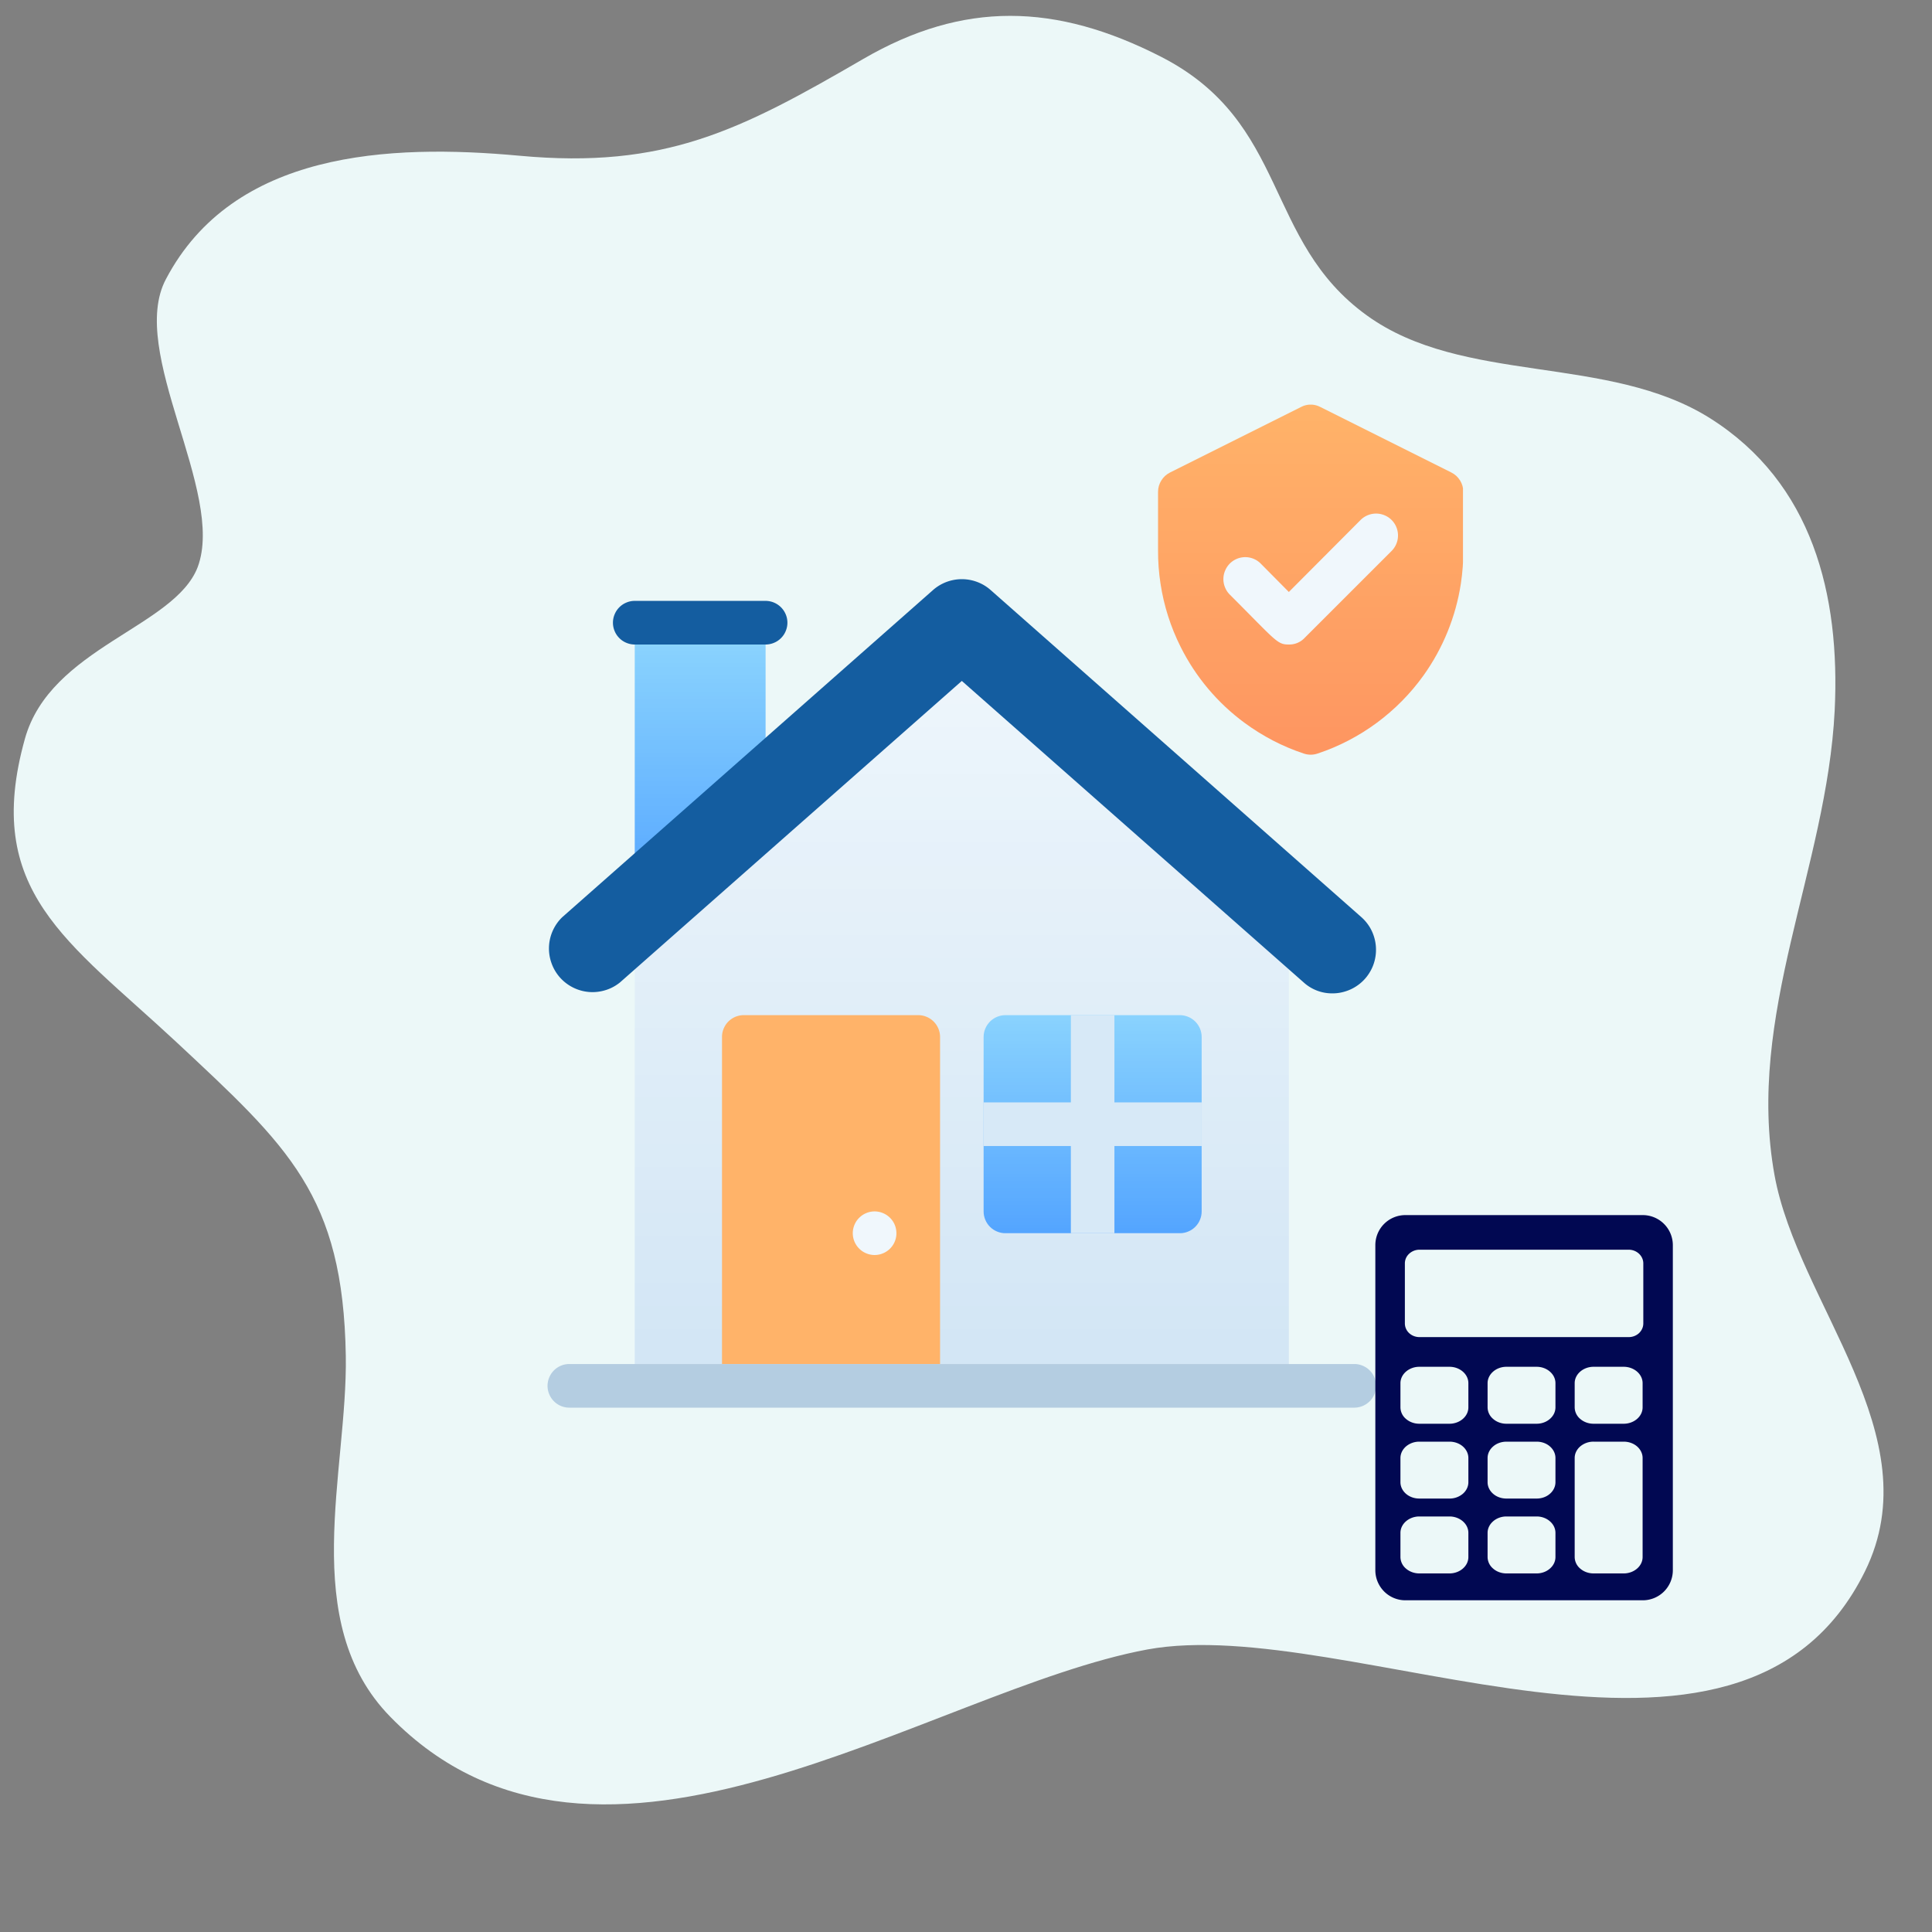
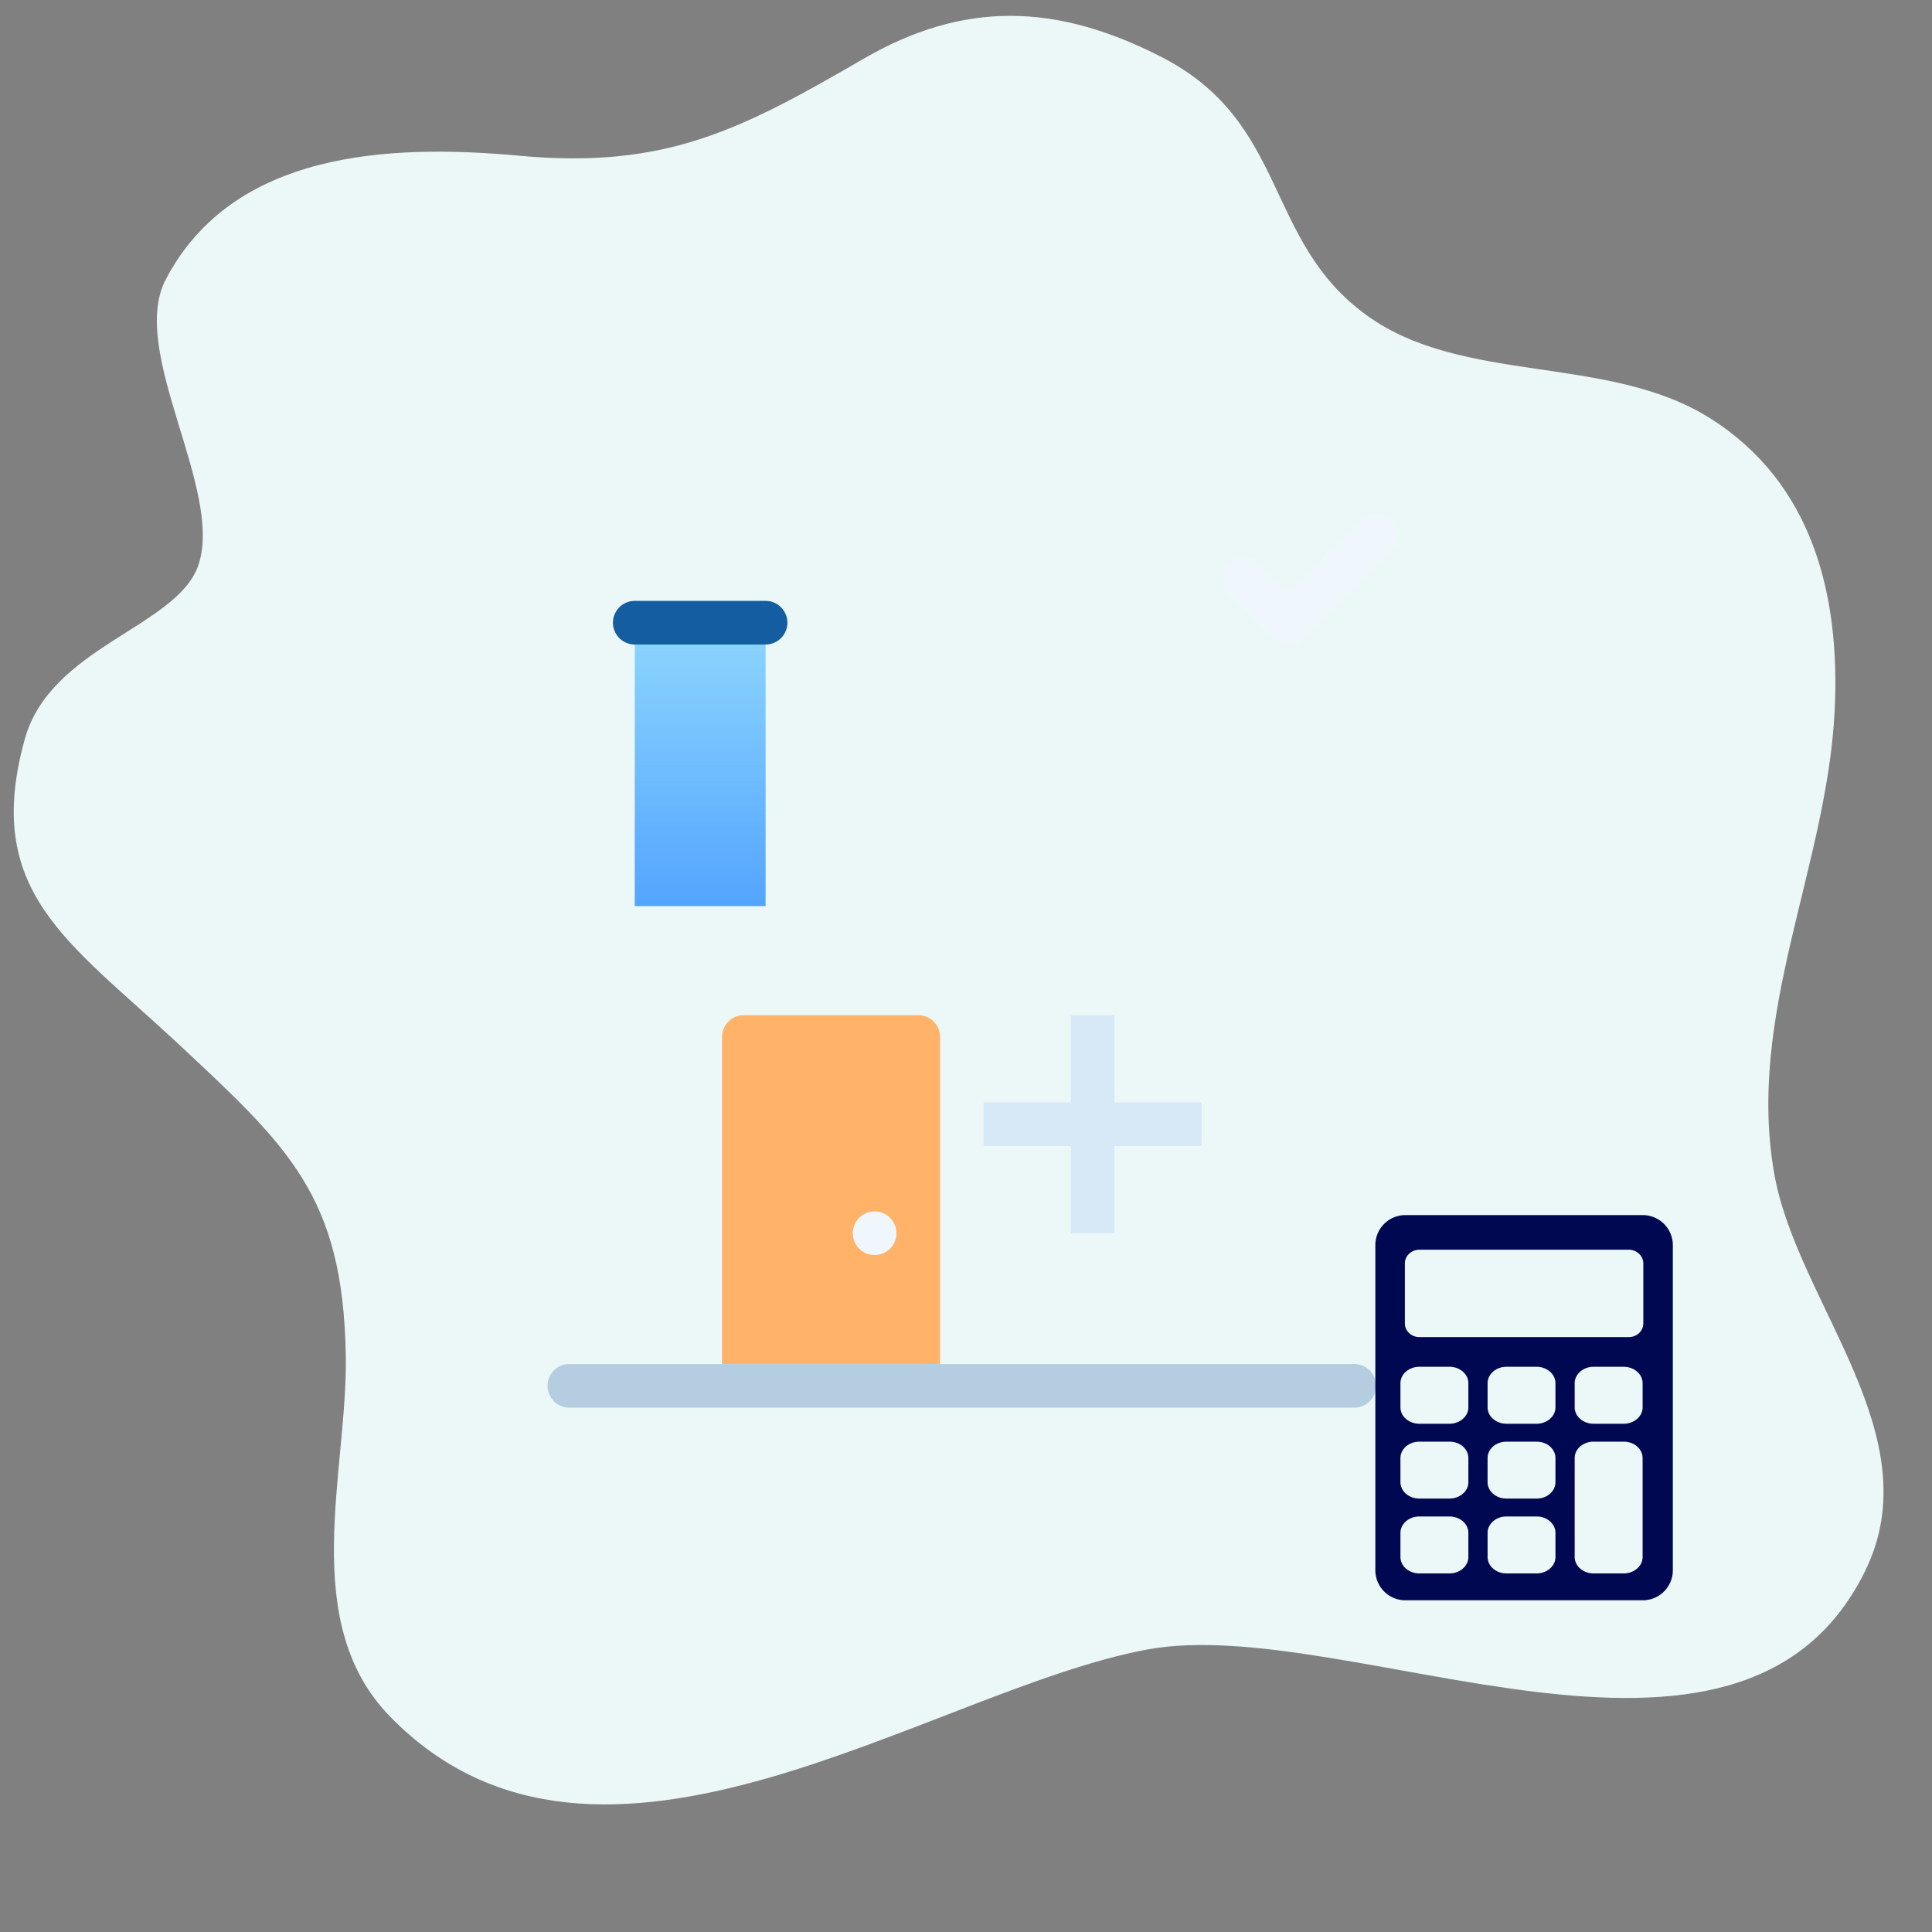
<svg xmlns="http://www.w3.org/2000/svg" width="200" viewBox="0 0 150 150" height="200" version="1.0">
  <rect x="0" y="0" width="150" height="150" fill="#808080" stroke="none" />
  <defs>
    <clipPath id="a">
      <path d="M49.281 50.04h10.16v20.312h-10.16Zm0 0" />
    </clipPath>
    <clipPath id="n">
      <path d="M106.781 94.336H130v30h-23.219Zm0 0" />
    </clipPath>
    <clipPath id="c">
-       <path d="M49 48h52v58H49Zm0 0" />
-     </clipPath>
+       </clipPath>
    <clipPath id="d">
-       <path d="M100.066 70.352v35.55H49.281v-35.55l25.395-22.004Zm0 0" />
+       <path d="M100.066 70.352v35.55H49.281v-35.55l25.395-22.004Z" />
    </clipPath>
    <clipPath id="m">
      <path d="M42.336 105H107v4.418H42.336Zm0 0" />
    </clipPath>
    <clipPath id="f">
      <path d="M76 78h18v18H76Zm0 0" />
    </clipPath>
    <clipPath id="g">
-       <path d="M76.367 94.055V80.512c0-.227.043-.442.13-.649.085-.207.21-.39.366-.55.16-.157.344-.282.551-.368a1.67 1.67 0 0 1 .648-.129h13.543a1.701 1.701 0 0 1 1.563 1.047c.086.207.129.422.129.649v13.543c0 .222-.043.437-.129.644-.086.211-.207.39-.367.551-.16.16-.34.281-.551.367a1.665 1.665 0 0 1-.645.13H78.062a1.67 1.67 0 0 1-.648-.13 1.68 1.68 0 0 1-.918-.918 1.665 1.665 0 0 1-.129-.644Zm0 0" />
-     </clipPath>
+       </clipPath>
    <clipPath id="k">
      <path d="M113.61 38.188v4.539c.007.867-.06 1.726-.188 2.582a16.593 16.593 0 0 1-2.906 7.14 16.487 16.487 0 0 1-1.672 1.98 16.56 16.56 0 0 1-4.156 3.066c-.77.4-1.563.735-2.387 1.009-.36.121-.719.121-1.082 0a16.61 16.61 0 0 1-2.387-1.008 17.08 17.08 0 0 1-2.2-1.371 16.454 16.454 0 0 1-4.965-5.895 16.433 16.433 0 0 1-1.566-4.922 16.311 16.311 0 0 1-.19-2.581v-4.54c0-.316.085-.613.253-.882.168-.27.395-.48.68-.621L101 31.605a1.597 1.597 0 0 1 1.523 0l10.157 5.079c.285.14.511.351.68.62.167.27.25.567.25.883Zm0 0" />
    </clipPath>
    <clipPath id="i">
      <path d="M42.336 44H107v34H42.336Zm0 0" />
    </clipPath>
    <clipPath id="j">
      <path d="M89 31.418h24.586V59H89Zm0 0" />
    </clipPath>
    <linearGradient x1="10" gradientTransform="translate(37.433 29.725) scale(1.693)" y1="24" x2="10" gradientUnits="userSpaceOnUse" y2="12" id="b">
      <stop stop-color="#54A5FF" offset="0" />
      <stop stop-color="#54A5FF" offset=".016" />
      <stop stop-color="#55A6FF" offset=".031" />
      <stop stop-color="#56A7FF" offset=".047" />
      <stop stop-color="#57A7FF" offset=".063" />
      <stop stop-color="#58A8FF" offset=".078" />
      <stop stop-color="#59A9FF" offset=".094" />
      <stop stop-color="#59AAFF" offset=".109" />
      <stop stop-color="#5AAAFF" offset=".125" />
      <stop stop-color="#5BABFF" offset=".141" />
      <stop stop-color="#5CACFF" offset=".156" />
      <stop stop-color="#5DADFF" offset=".172" />
      <stop stop-color="#5EADFF" offset=".188" />
      <stop stop-color="#5EAEFF" offset=".203" />
      <stop stop-color="#5FAFFF" offset=".219" />
      <stop stop-color="#60AFFF" offset=".234" />
      <stop stop-color="#61B0FF" offset=".25" />
      <stop stop-color="#62B1FF" offset=".266" />
      <stop stop-color="#63B2FF" offset=".281" />
      <stop stop-color="#64B2FF" offset=".297" />
      <stop stop-color="#64B3FF" offset=".313" />
      <stop stop-color="#65B4FF" offset=".328" />
      <stop stop-color="#66B4FF" offset=".344" />
      <stop stop-color="#67B5FF" offset=".359" />
      <stop stop-color="#68B6FF" offset=".375" />
      <stop stop-color="#69B7FF" offset=".391" />
      <stop stop-color="#69B7FF" offset=".406" />
      <stop stop-color="#6AB8FF" offset=".422" />
      <stop stop-color="#6BB9FF" offset=".438" />
      <stop stop-color="#6CB9FF" offset=".453" />
      <stop stop-color="#6DBAFF" offset=".469" />
      <stop stop-color="#6EBBFF" offset=".484" />
      <stop stop-color="#6FBCFE" offset=".5" />
      <stop stop-color="#6FBCFE" offset=".516" />
      <stop stop-color="#70BDFE" offset=".531" />
      <stop stop-color="#71BEFE" offset=".547" />
      <stop stop-color="#72BEFE" offset=".563" />
      <stop stop-color="#73BFFE" offset=".578" />
      <stop stop-color="#74C0FE" offset=".594" />
      <stop stop-color="#74C1FE" offset=".609" />
      <stop stop-color="#75C1FE" offset=".625" />
      <stop stop-color="#76C2FE" offset=".641" />
      <stop stop-color="#77C3FE" offset=".656" />
      <stop stop-color="#78C3FE" offset=".672" />
      <stop stop-color="#79C4FE" offset=".688" />
      <stop stop-color="#79C5FE" offset=".703" />
      <stop stop-color="#7AC6FE" offset=".719" />
      <stop stop-color="#7BC6FE" offset=".734" />
      <stop stop-color="#7CC7FE" offset=".75" />
      <stop stop-color="#7DC8FE" offset=".766" />
      <stop stop-color="#7EC8FE" offset=".781" />
      <stop stop-color="#7FC9FE" offset=".797" />
      <stop stop-color="#7FCAFE" offset=".813" />
      <stop stop-color="#80CBFE" offset=".828" />
      <stop stop-color="#81CBFE" offset=".844" />
      <stop stop-color="#82CCFE" offset=".859" />
      <stop stop-color="#83CDFE" offset=".875" />
      <stop stop-color="#84CEFE" offset=".891" />
      <stop stop-color="#84CEFE" offset=".906" />
      <stop stop-color="#85CFFE" offset=".922" />
      <stop stop-color="#86D0FE" offset=".938" />
      <stop stop-color="#87D0FE" offset=".953" />
      <stop stop-color="#88D1FE" offset=".969" />
      <stop stop-color="#89D2FE" offset=".984" />
      <stop stop-color="#8AD3FE" offset="1" />
    </linearGradient>
    <linearGradient x1="38" gradientTransform="translate(37.433 29.725) scale(1.693)" y1="17.072" x2="38" gradientUnits="userSpaceOnUse" y2="1" id="l">
      <stop stop-color="#FE9661" offset="0" />
      <stop stop-color="#FE9661" offset=".031" />
      <stop stop-color="#FE9761" offset=".063" />
      <stop stop-color="#FE9862" offset=".094" />
      <stop stop-color="#FE9962" offset=".125" />
      <stop stop-color="#FE9A62" offset=".156" />
      <stop stop-color="#FE9B62" offset=".188" />
      <stop stop-color="#FE9C63" offset=".219" />
      <stop stop-color="#FE9D63" offset=".25" />
      <stop stop-color="#FE9E63" offset=".281" />
      <stop stop-color="#FE9E63" offset=".313" />
      <stop stop-color="#FE9F64" offset=".344" />
      <stop stop-color="#FEA064" offset=".375" />
      <stop stop-color="#FEA164" offset=".406" />
      <stop stop-color="#FEA264" offset=".438" />
      <stop stop-color="#FEA365" offset=".469" />
      <stop stop-color="#FEA465" offset=".5" />
      <stop stop-color="#FFA565" offset=".531" />
      <stop stop-color="#FFA665" offset=".563" />
      <stop stop-color="#FFA766" offset=".594" />
      <stop stop-color="#FFA866" offset=".625" />
      <stop stop-color="#FFA966" offset=".656" />
      <stop stop-color="#FFA966" offset=".688" />
      <stop stop-color="#FFAA67" offset=".719" />
      <stop stop-color="#FFAB67" offset=".75" />
      <stop stop-color="#FFAC67" offset=".781" />
      <stop stop-color="#FFAD67" offset=".813" />
      <stop stop-color="#FFAE68" offset=".844" />
      <stop stop-color="#FFAF68" offset=".875" />
      <stop stop-color="#FFB068" offset=".906" />
      <stop stop-color="#FFB168" offset=".938" />
      <stop stop-color="#FFB269" offset=".969" />
      <stop stop-color="#FFB369" offset="1" />
    </linearGradient>
    <linearGradient x1="22" gradientTransform="translate(37.433 29.725) scale(1.693)" y1="45" x2="22" gradientUnits="userSpaceOnUse" y2="11" id="e">
      <stop stop-color="#D3E6F5" offset="0" />
      <stop stop-color="#D3E6F5" offset=".031" />
      <stop stop-color="#D4E7F5" offset=".063" />
      <stop stop-color="#D5E7F6" offset=".094" />
      <stop stop-color="#D6E8F6" offset=".125" />
      <stop stop-color="#D7E8F6" offset=".156" />
      <stop stop-color="#D8E9F6" offset=".188" />
      <stop stop-color="#D9E9F6" offset=".219" />
      <stop stop-color="#DAEAF7" offset=".25" />
      <stop stop-color="#DBEBF7" offset=".281" />
      <stop stop-color="#DCEBF7" offset=".313" />
      <stop stop-color="#DCECF7" offset=".344" />
      <stop stop-color="#DDECF8" offset=".375" />
      <stop stop-color="#DEEDF8" offset=".406" />
      <stop stop-color="#DFEDF8" offset=".438" />
      <stop stop-color="#E0EEF8" offset=".469" />
      <stop stop-color="#E1EEF8" offset=".5" />
      <stop stop-color="#E2EFF9" offset=".531" />
      <stop stop-color="#E3EFF9" offset=".563" />
      <stop stop-color="#E4F0F9" offset=".594" />
      <stop stop-color="#E5F0F9" offset=".625" />
      <stop stop-color="#E6F1F9" offset=".656" />
      <stop stop-color="#E6F1FA" offset=".688" />
      <stop stop-color="#E7F2FA" offset=".719" />
      <stop stop-color="#E8F3FA" offset=".75" />
      <stop stop-color="#E9F3FA" offset=".781" />
      <stop stop-color="#EAF4FB" offset=".813" />
      <stop stop-color="#EBF4FB" offset=".844" />
      <stop stop-color="#ECF5FB" offset=".875" />
      <stop stop-color="#EDF5FB" offset=".906" />
      <stop stop-color="#EEF6FB" offset=".938" />
      <stop stop-color="#EFF6FC" offset=".969" />
      <stop stop-color="#EFF7FC" offset="1" />
    </linearGradient>
    <linearGradient x1="-113" gradientTransform="rotate(-90 26.807 -122.353) scale(1.693)" y1="-38" x2="-103" gradientUnits="userSpaceOnUse" y2="-38" id="h">
      <stop stop-color="#54A5FF" offset="0" />
      <stop stop-color="#54A5FF" offset=".016" />
      <stop stop-color="#55A6FF" offset=".031" />
      <stop stop-color="#56A7FF" offset=".047" />
      <stop stop-color="#57A7FF" offset=".063" />
      <stop stop-color="#58A8FF" offset=".078" />
      <stop stop-color="#59A9FF" offset=".094" />
      <stop stop-color="#59AAFF" offset=".109" />
      <stop stop-color="#5AAAFF" offset=".125" />
      <stop stop-color="#5BABFF" offset=".141" />
      <stop stop-color="#5CACFF" offset=".156" />
      <stop stop-color="#5DADFF" offset=".172" />
      <stop stop-color="#5EADFF" offset=".188" />
      <stop stop-color="#5EAEFF" offset=".203" />
      <stop stop-color="#5FAFFF" offset=".219" />
      <stop stop-color="#60AFFF" offset=".234" />
      <stop stop-color="#61B0FF" offset=".25" />
      <stop stop-color="#62B1FF" offset=".266" />
      <stop stop-color="#63B2FF" offset=".281" />
      <stop stop-color="#64B2FF" offset=".297" />
      <stop stop-color="#64B3FF" offset=".313" />
      <stop stop-color="#65B4FF" offset=".328" />
      <stop stop-color="#66B4FF" offset=".344" />
      <stop stop-color="#67B5FF" offset=".359" />
      <stop stop-color="#68B6FF" offset=".375" />
      <stop stop-color="#69B7FF" offset=".391" />
      <stop stop-color="#69B7FF" offset=".406" />
      <stop stop-color="#6AB8FF" offset=".422" />
      <stop stop-color="#6BB9FF" offset=".438" />
      <stop stop-color="#6CB9FF" offset=".453" />
      <stop stop-color="#6DBAFF" offset=".469" />
      <stop stop-color="#6EBBFF" offset=".484" />
      <stop stop-color="#6FBCFE" offset=".5" />
      <stop stop-color="#6FBCFE" offset=".516" />
      <stop stop-color="#70BDFE" offset=".531" />
      <stop stop-color="#71BEFE" offset=".547" />
      <stop stop-color="#72BEFE" offset=".563" />
      <stop stop-color="#73BFFE" offset=".578" />
      <stop stop-color="#74C0FE" offset=".594" />
      <stop stop-color="#74C1FE" offset=".609" />
      <stop stop-color="#75C1FE" offset=".625" />
      <stop stop-color="#76C2FE" offset=".641" />
      <stop stop-color="#77C3FE" offset=".656" />
      <stop stop-color="#78C3FE" offset=".672" />
      <stop stop-color="#79C4FE" offset=".688" />
      <stop stop-color="#79C5FE" offset=".703" />
      <stop stop-color="#7AC6FE" offset=".719" />
      <stop stop-color="#7BC6FE" offset=".734" />
      <stop stop-color="#7CC7FE" offset=".75" />
      <stop stop-color="#7DC8FE" offset=".766" />
      <stop stop-color="#7EC8FE" offset=".781" />
      <stop stop-color="#7FC9FE" offset=".797" />
      <stop stop-color="#7FCAFE" offset=".813" />
      <stop stop-color="#80CBFE" offset=".828" />
      <stop stop-color="#81CBFE" offset=".844" />
      <stop stop-color="#82CCFE" offset=".859" />
      <stop stop-color="#83CDFE" offset=".875" />
      <stop stop-color="#84CEFE" offset=".891" />
      <stop stop-color="#84CEFE" offset=".906" />
      <stop stop-color="#85CFFE" offset=".922" />
      <stop stop-color="#86D0FE" offset=".938" />
      <stop stop-color="#87D0FE" offset=".953" />
      <stop stop-color="#88D1FE" offset=".969" />
      <stop stop-color="#89D2FE" offset=".984" />
      <stop stop-color="#8AD3FE" offset="1" />
    </linearGradient>
  </defs>
  <path fill="#ecf8f8" d="M12.883 21.672c5.226-9.93 17.304-10.512 27.437-9.582 11.325 1.047 17.16-1.973 26.715-7.52C74.79.07 81.961.215 90.18 4.426c9.93 5.11 7.898 14.258 15.941 20.062 7.461 5.403 18.727 2.992 26.656 7.989 7.953 5.023 10.102 13.703 9.668 22.675-.61 12.227-6.91 23.668-4.675 36.067 1.8 9.988 12.226 20.238 7.027 30.777-9.727 19.719-40.102 3.195-55.723 6.07-16.898 3.137-42.511 21.864-58.77 5.227-7.202-7.348-3.312-19.05-3.456-28.023-.203-12.485-4.473-16.258-13.184-24.391-8.39-7.809-15.039-11.7-11.73-23.52 1.976-7.086 11.617-8.652 13.414-13.328 2.18-5.836-5.457-16.726-2.465-22.36Zm0 0" />
  <g clip-path="url(#a)">
    <path fill="url(#b)" d="M49.281 50.04v20.312h10.16V50.039Zm0 0" />
  </g>
  <g clip-path="url(#c)">
    <g clip-path="url(#d)">
      <path fill="url(#e)" d="M49.281 48.348v57.554h50.785V48.348Zm0 0" />
    </g>
  </g>
  <g clip-path="url(#f)">
    <g clip-path="url(#g)">
      <path fill="url(#h)" d="M76.367 95.746h16.93v-16.93h-16.93Zm0 0" />
    </g>
  </g>
  <path fill="#d7e9f7" d="M93.297 85.59h-6.774v-6.774h-3.382v6.774h-6.774v3.387h6.774v6.77h3.382v-6.77h6.774Zm0 0" />
  <g clip-path="url(#i)">
-     <path fill="#145da0" d="M103.453 77.125a3.281 3.281 0 0 1-2.234-.848l-26.543-23.41-26.543 23.41c-.34.274-.719.477-1.137.602a3.369 3.369 0 0 1-2.516-.215 3.364 3.364 0 0 1-1.664-1.894 3.369 3.369 0 0 1 .105-2.52c.18-.398.427-.75.743-1.05l28.777-25.391a3.39 3.39 0 0 1 3.43-.625c.383.144.73.351 1.04.625l28.776 25.39c.258.227.477.489.657.781a3.412 3.412 0 0 1 .273 2.953c-.12.32-.289.618-.5.891-.21.27-.457.504-.742.7a3.308 3.308 0 0 1-.914.445 3.272 3.272 0 0 1-1.008.156Zm0 0" />
-   </g>
+     </g>
  <g clip-path="url(#j)">
    <g clip-path="url(#k)">
-       <path fill="url(#l)" d="M89.906 31.418v27.207h23.68V31.418Zm0 0" />
-     </g>
+       </g>
  </g>
  <path fill="#f0f7fc" d="M100.066 50.04c-.914 0-.964-.255-4.586-3.876a1.657 1.657 0 0 1-.367-.555 1.67 1.67 0 0 1-.129-.648c0-.227.043-.441.13-.648a1.692 1.692 0 0 1 2.77-.555l2.182 2.203 5.57-5.59a1.704 1.704 0 0 1 1.855-.367 1.68 1.68 0 0 1 .92.918 1.704 1.704 0 0 1-.368 1.855l-6.773 6.77a1.621 1.621 0 0 1-1.204.492Zm0 0" />
  <path fill="#ffb369" d="M57.746 78.816H71.29c.227 0 .441.043.648.13.208.085.391.21.551.367.157.16.282.343.367.55.086.207.13.422.13.649v25.39h-16.93v-25.39c0-.227.043-.442.129-.649a1.685 1.685 0 0 1 1.563-1.047Zm0 0" />
  <path fill="#f0f7fc" d="M69.598 95.746a1.685 1.685 0 0 1-1.047 1.563 1.67 1.67 0 0 1-1.293 0 1.641 1.641 0 0 1-.551-.368 1.685 1.685 0 0 1-.367-1.844c.086-.206.207-.39.367-.546.16-.16.34-.281.55-.367a1.67 1.67 0 0 1 1.293 0 1.685 1.685 0 0 1 1.047 1.563Zm0 0" />
  <g clip-path="url(#m)">
    <path fill="#b4cde1" d="M105.148 109.29H44.203a1.685 1.685 0 0 1-1.562-1.048 1.67 1.67 0 0 1 0-1.293 1.685 1.685 0 0 1 1.563-1.047h60.944c.223 0 .438.043.645.13a1.68 1.68 0 0 1 .918.918 1.67 1.67 0 0 1 0 1.292 1.68 1.68 0 0 1-.918.918 1.665 1.665 0 0 1-.645.13Zm0 0" />
  </g>
  <path fill="#145da0" d="M59.441 50.04h-10.16c-.222 0-.437-.044-.644-.13a1.641 1.641 0 0 1-.551-.367c-.16-.16-.281-.34-.367-.55a1.67 1.67 0 0 1 0-1.293 1.68 1.68 0 0 1 .918-.919c.207-.086.422-.129.644-.129h10.16a1.701 1.701 0 0 1 1.563 1.047 1.67 1.67 0 0 1 0 1.293c-.086.211-.207.39-.367.551-.16.16-.34.281-.551.367a1.665 1.665 0 0 1-.645.13Zm0 0" />
  <g clip-path="url(#n)">
    <path fill="#010852" d="M129.879 121.91V96.672a2.337 2.337 0 0 0-2.336-2.332h-18.43a2.33 2.33 0 0 0-2.332 2.332v25.238c0 .645.262 1.227.684 1.653a2.33 2.33 0 0 0 1.648.683h18.43a2.34 2.34 0 0 0 1.652-.683 2.34 2.34 0 0 0 .684-1.653Zm-19.684-15.793h2.344c.402 0 .77.145 1.035.375.266.23.43.547.43.899v1.875c0 .351-.164.668-.43.898-.265.23-.633.375-1.035.375h-2.344c-.402 0-.77-.144-1.035-.375a1.187 1.187 0 0 1-.43-.898v-1.875c0-.352.165-.668.43-.899.266-.23.633-.375 1.035-.375Zm6.762 0h2.348c.402 0 .77.145 1.03.375.267.23.43.547.43.899v1.875c0 .351-.163.668-.43.898-.26.23-.628.375-1.03.375h-2.348c-.402 0-.77-.144-1.031-.375a1.187 1.187 0 0 1-.43-.898v-1.875c0-.352.164-.668.43-.899.261-.23.629-.375 1.031-.375Zm6.766 0h2.343c.403 0 .77.145 1.036.375.265.23.43.547.43.899v1.875c0 .351-.165.668-.43.898-.266.23-.633.375-1.036.375h-2.343c-.403 0-.77-.144-1.035-.375a1.187 1.187 0 0 1-.43-.898v-1.875c0-.352.164-.668.43-.899.265-.23.632-.375 1.035-.375Zm-13.528 5.813h2.344c.402 0 .77.14 1.035.37.266.231.43.552.43.9v1.878c0 .348-.164.668-.43.899a1.58 1.58 0 0 1-1.035.37h-2.344c-.402 0-.77-.14-1.035-.37-.265-.23-.43-.551-.43-.899V113.2c0-.347.165-.668.43-.898a1.58 1.58 0 0 1 1.035-.371Zm6.762 0h2.348c.402 0 .77.14 1.03.37.267.231.43.552.43.9v1.878c0 .348-.163.668-.43.899-.26.23-.628.37-1.03.37h-2.348c-.402 0-.77-.14-1.031-.37-.266-.23-.43-.551-.43-.899V113.2c0-.347.164-.668.43-.898.261-.23.629-.371 1.031-.371Zm6.766 0h2.343c.403 0 .77.14 1.036.37.265.231.43.552.43.9v7.687c0 .351-.165.668-.43.898-.266.23-.633.375-1.036.375h-2.343c-.403 0-.77-.144-1.035-.375a1.187 1.187 0 0 1-.43-.898v-7.688c0-.347.164-.668.43-.898a1.58 1.58 0 0 1 1.035-.371Zm-13.528 5.808h2.344c.402 0 .77.145 1.035.375.266.23.43.547.43.899v1.875c0 .351-.164.668-.43.898-.265.23-.633.375-1.035.375h-2.344c-.402 0-.77-.144-1.035-.375a1.187 1.187 0 0 1-.43-.898v-1.875c0-.352.165-.668.43-.899.266-.23.633-.375 1.035-.375Zm6.762 0h2.348c.402 0 .77.145 1.03.375.267.23.43.547.43.899v1.875c0 .351-.163.668-.43.898-.26.23-.628.375-1.03.375h-2.348c-.402 0-.77-.144-1.031-.375a1.187 1.187 0 0 1-.43-.898v-1.875c0-.352.164-.668.43-.899.261-.23.629-.375 1.031-.375Zm10.629-14.984c0 .289-.129.555-.332.75a1.174 1.174 0 0 1-.8.308h-16.247c-.312 0-.594-.117-.8-.308a1.03 1.03 0 0 1-.333-.75V98.09c0-.293.125-.559.332-.75.207-.192.489-.313.801-.313h16.246c.313 0 .594.121.8.313.204.191.333.457.333.75v4.664" fill-rule="evenodd" />
  </g>
</svg>